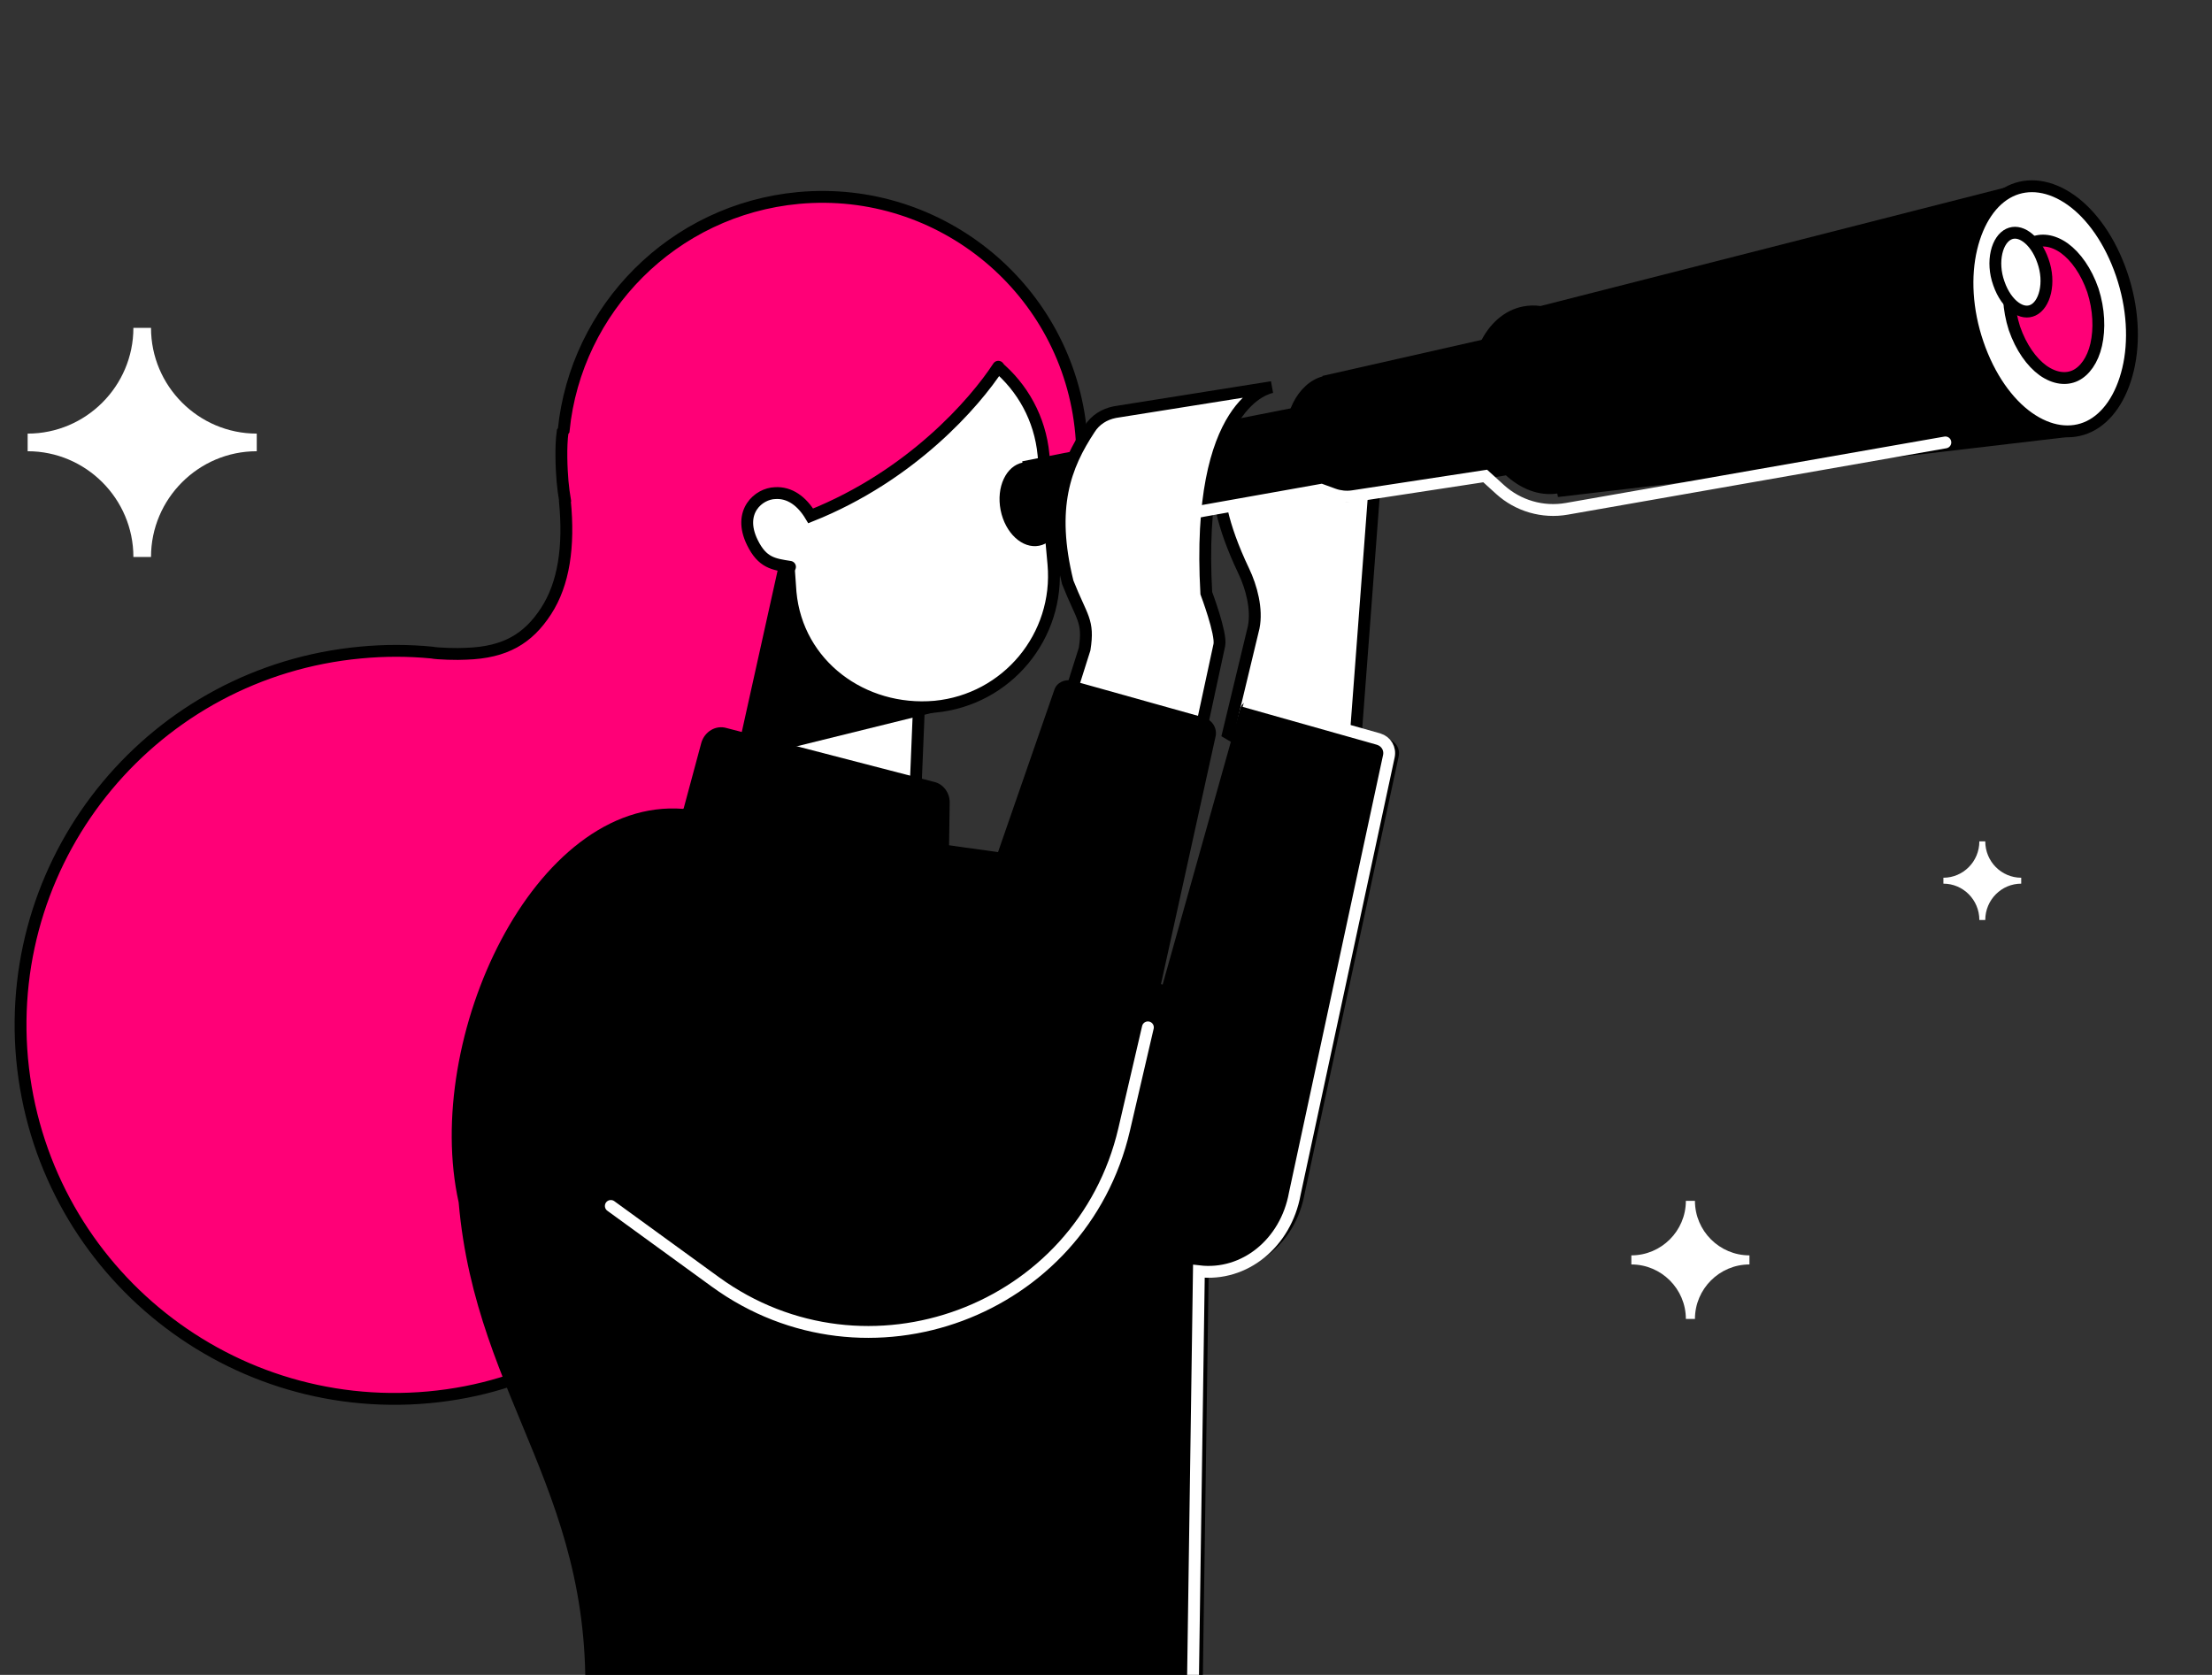
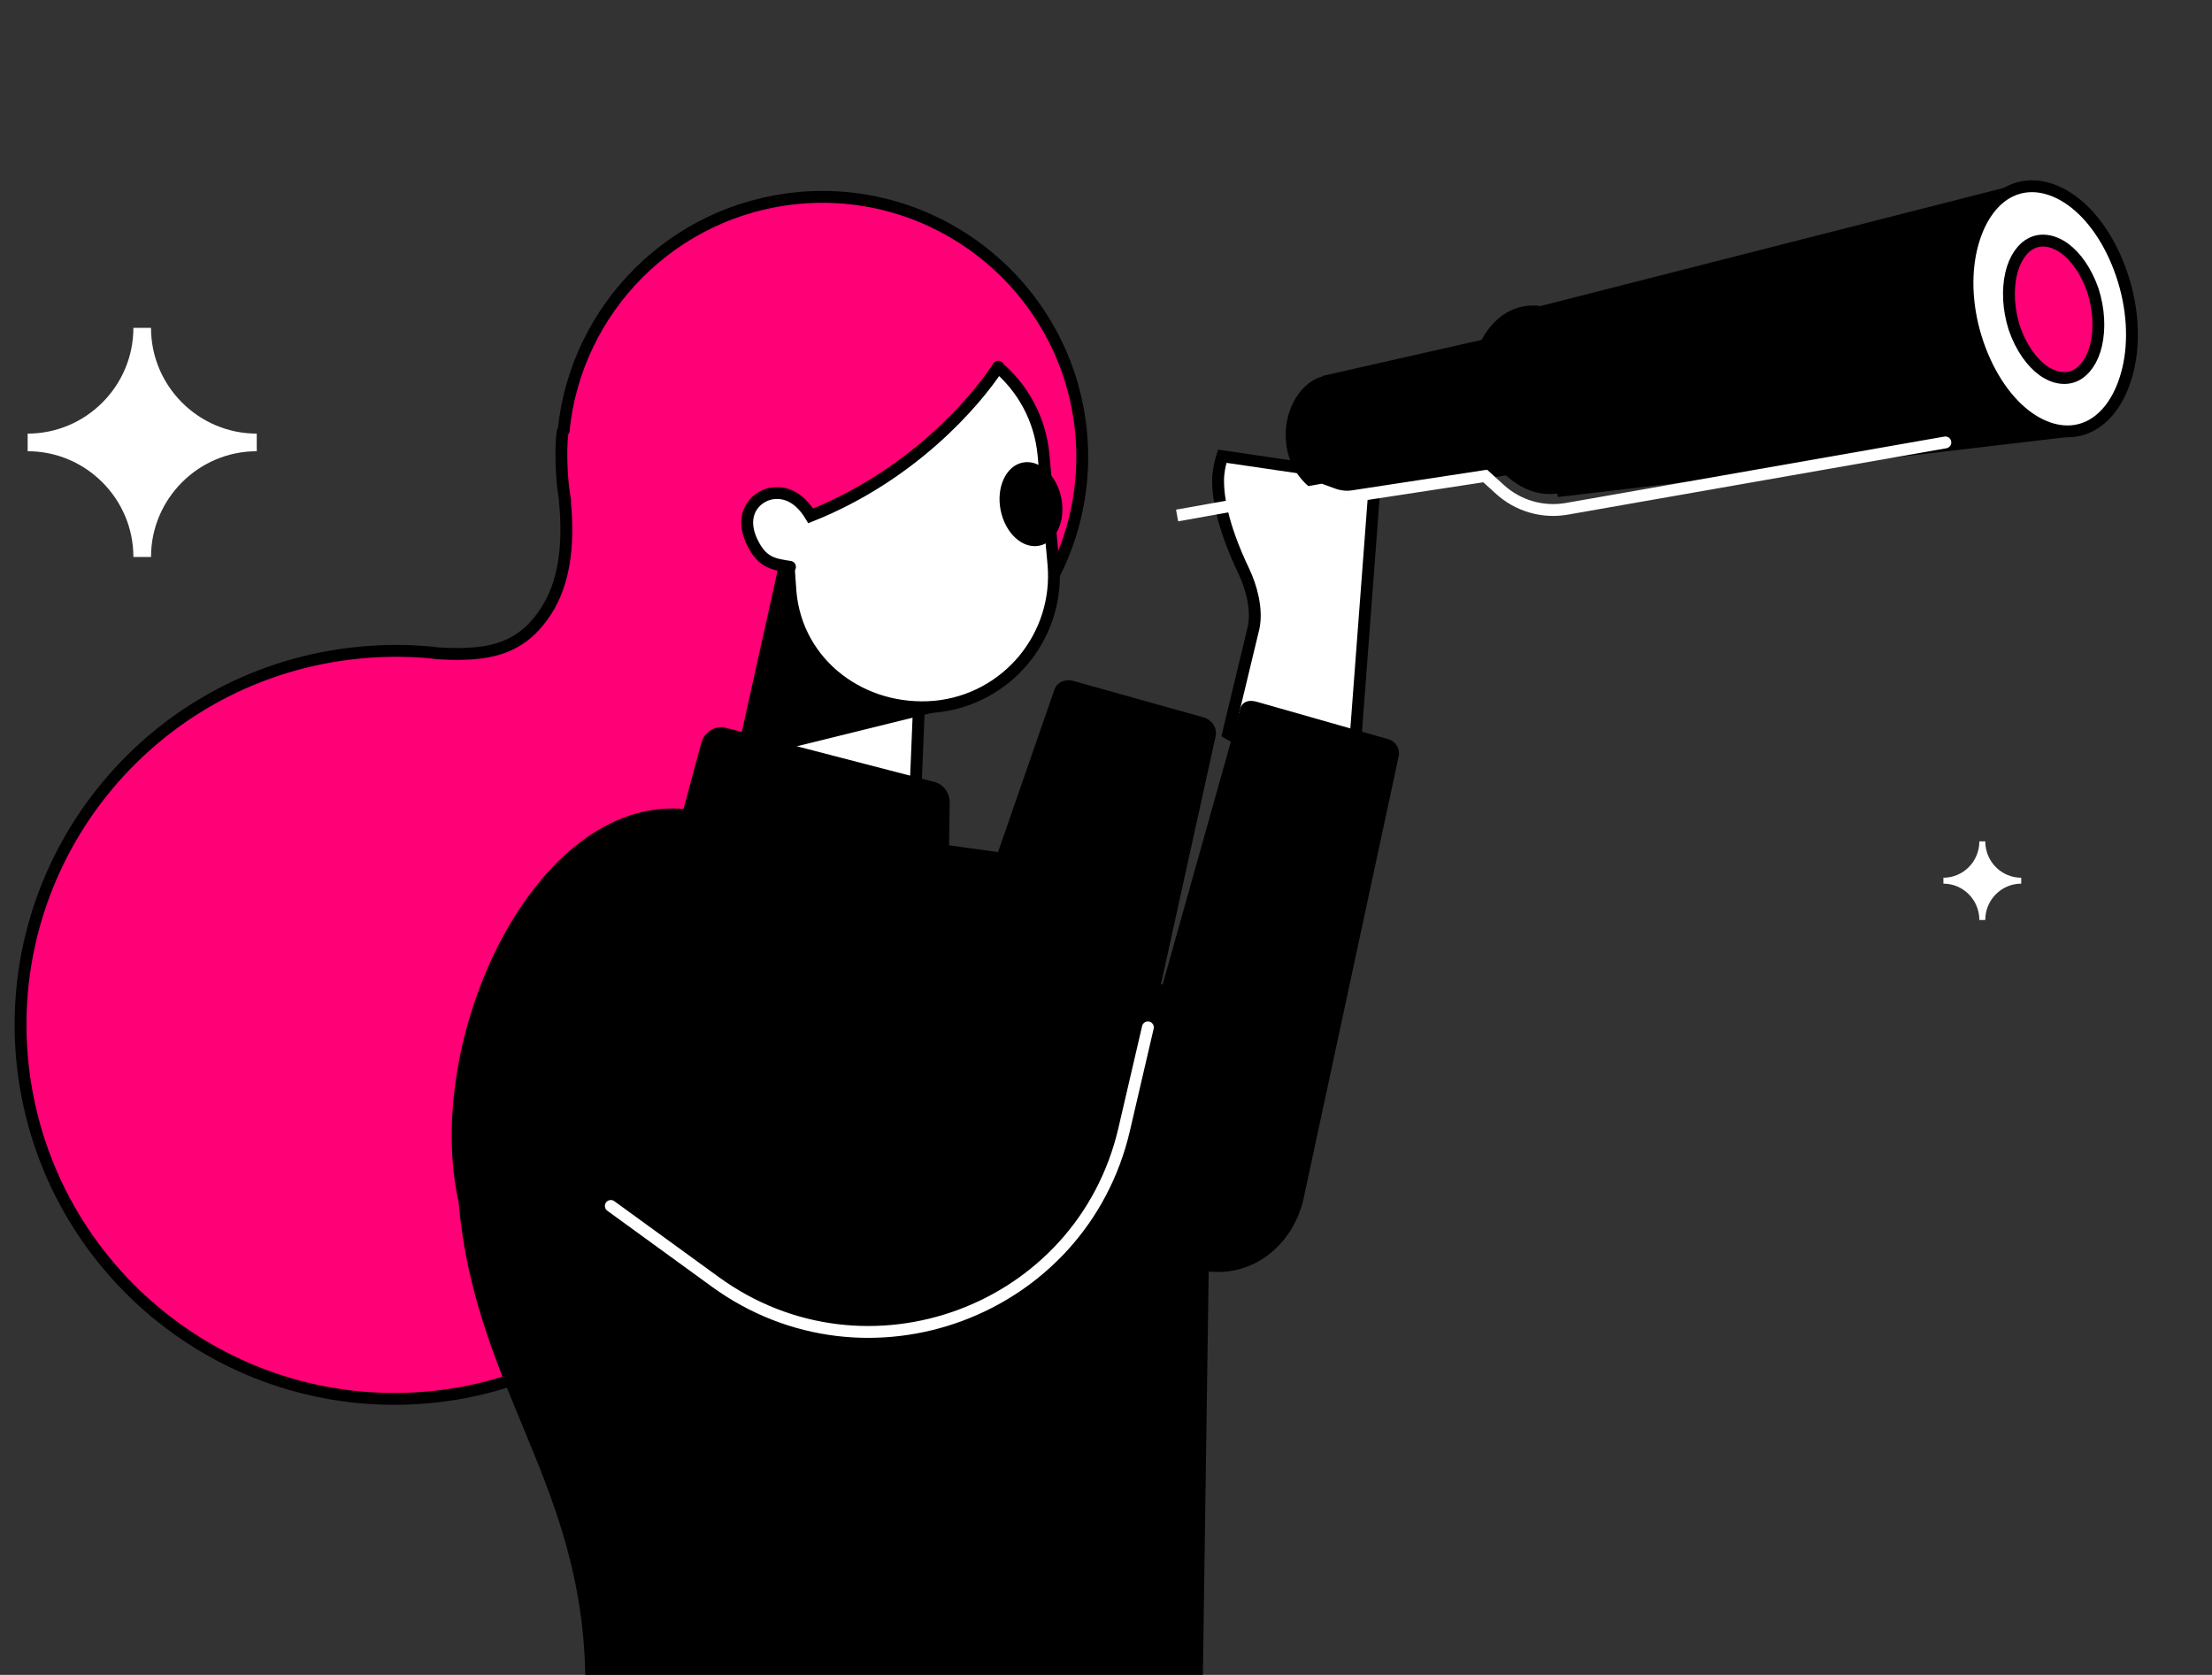
<svg xmlns="http://www.w3.org/2000/svg" width="560" height="424" viewBox="0 0 560 424" fill="none">
  <rect x="0" y="0" width="560" height="424" fill="#333333" stroke="none" />
  <g clip-path="url(#clip0_167_8896)">
-     <path d="M429.1 333.9H426.8C426.8 326.3 420.6 320.1 413 320.1V317.8C420.6 317.8 426.8 311.6 426.8 304H429.1C429.1 311.6 435.3 317.8 442.9 317.8V320.1C435.3 320.1 429.1 326.3 429.1 333.9Z" fill="white" />
    <path d="M38.231 141H33.769C33.769 126.258 21.742 114.231 7 114.231V109.769C21.742 109.769 33.769 97.743 33.769 83H38.231C38.231 97.743 50.258 109.769 65 109.769V114.231C50.258 114.231 38.231 126.258 38.231 141Z" fill="white" />
    <path d="M501.1 213H502.6C502.6 218.1 506.7 222.2 511.7 222.2V223.7C506.7 223.7 502.6 227.8 502.6 232.9H501.1C501.1 227.8 497 223.7 492 223.7V222.2C497 222.2 501.1 218.1 501.1 213Z" fill="white" />
    <path d="M317.387 158.817L310.931 185.653L331.363 197.747C334.64 198.435 341.909 205.806 342 202.5L348.132 121.168L309.437 115.498C309.437 115.498 309.395 115.637 309.353 115.775C309.101 116.608 308.638 118.135 308.425 120.343C308.136 124.802 309.131 132.528 314.88 144.572C316.829 148.647 318.315 154.249 317.387 158.817Z" fill="white" stroke="black" stroke-width="3" />
    <path d="M202.176 50.114C170.372 53.064 145.791 78.202 142.701 108.936L142.437 109.31C141.899 113.088 142.149 118.77 142.419 121.882C142.555 123.438 142.786 125.175 143.06 126.773L143.018 126.912C144.115 138.306 142.773 147.749 138.241 154.711C133.709 161.673 127.947 165.177 118 165.5C115.835 165.646 110.706 165.5 109.307 165.197C103.419 164.627 97.362 164.612 91.276 165.194C39.2 170.039 0.885 216.022 5.591 268.057C10.436 320.134 56.419 358.448 108.454 353.742C160.35 348.994 192.784 304.413 187.982 252.198C187.48 247.348 187.407 243.083 187.347 239.277C187.292 238.957 187.279 238.499 187.363 238.221L187.363 237.842C187.358 234.514 187.354 231.598 187.053 228.733C186.374 222.466 184.93 216.726 179.931 210.212L178.117 207.693L180.968 206.283C184.042 204.638 186.329 201.087 188.536 196.3C189.36 194.58 190.045 192.817 190.772 190.916C191.079 190.403 191.289 189.709 191.499 189.015C192.394 186.558 193.428 184.144 194.697 181.952L195.618 180.412L197.368 180.639C202.853 181.541 208.409 181.708 214.175 181.18C250.328 177.88 277.009 145.801 273.709 109.648C270.408 73.494 238.329 46.813 202.176 50.114Z" fill="#FF0077" stroke="black" stroke-width="3" />
    <path d="M233.055 168.864L231.578 204.783L187.951 196.73L199.245 145.901L233.236 168.767L233.055 168.864Z" fill="white" stroke="black" stroke-width="3" />
    <path d="M186.183 192.558L197.435 141.868L235.684 167.689L236.723 180.277L186.28 192.738L186.183 192.558Z" fill="black" />
    <path d="M236.684 178.903C218.469 180.511 201.843 168.357 200.138 149.961L198.097 121.159C196.489 102.943 209.85 86.835 228.108 85.088C246.323 83.479 262.432 96.841 264.179 115.098L266.695 142.832C268.303 161.047 254.941 177.156 236.684 178.903Z" fill="white" stroke="black" stroke-width="3" />
    <path d="M240.055 225.836C240.196 219.363 240.361 208.806 240.431 203.069C240.409 200.638 238.789 198.481 236.526 197.948L183.981 184.316C181.205 183.476 178.409 185.205 177.568 187.981L172.703 206.056C172.493 206.75 172.519 207.667 172.586 208.445L175.397 223.691C175.877 226.109 177.804 227.753 180.331 227.912L234.556 230.99C237.542 231.137 240.048 228.864 240.013 225.975L240.055 225.836Z" fill="black" />
    <path d="M257.646 83.118C250.329 103.784 216.581 129.178 187.625 137.233C158.712 145.149 180.819 80.623 195.579 71.908C210.339 63.193 257.646 83.118 257.646 83.118Z" fill="#FF0077" />
    <path d="M206.467 135.056C205.17 131.33 200.583 121.456 193.308 125.467C186.033 129.477 191.104 140.256 196.572 142.214C201.999 144.311 206.574 142.211 206.574 142.211C206.574 142.211 207.763 138.782 206.467 135.056Z" fill="white" />
    <path d="M252.732 92.844C246.792 101.956 230.744 120.433 205.242 130.595C203.029 126.894 199.936 124.594 196.227 124.835C192.101 124.95 186.63 129.507 190.473 137.337C193.002 142.497 195.807 142.837 200 143.5" stroke="black" stroke-width="3" stroke-linecap="round" />
-     <path d="M393.535 90.197L397.69 111.256L262.944 137.838L258.79 116.779L393.535 90.197Z" fill="black" />
-     <path d="M282.29 104.321C279.552 104.856 277.298 106.295 275.848 108.583C269.685 117.931 265.606 128.409 270.31 147.41C273.913 156.532 275.717 157.078 274.588 164.313L256.92 220.182L274.958 177.608L275.236 177.692L275.514 177.776L302.68 191.151L308.694 163.272C309.257 160.411 305.392 150.15 305.392 150.15C302.68 101.5 321.276 98.15 322 98L282.29 104.321Z" fill="white" stroke="black" stroke-width="3" />
    <path d="M173.124 204.667L252.666 215.712L266.895 174.712C267.483 172.769 269.569 171.885 271.416 172.292L304.801 181.64C306.883 182.27 308.226 184.343 307.734 186.468L293.925 249.111L294.341 249.237L313.961 179.412C314.549 177.469 316.328 177.098 318.272 177.686L351.476 187.131C353.42 187.719 354.526 189.569 354.077 191.555L330.273 302.238C328.005 314.734 317.552 323.238 305.998 321.862L303.716 480.112L271.259 479.645L188.286 478.449L139.411 477.744C144.753 463.602 146.705 452.145 147.798 437.02C152.053 378.91 120.522 355.425 116.119 304.391C106.886 262.806 135.194 201.823 172.943 204.764L173.124 204.667Z" fill="black" />
-     <path d="M315 177.5L348.994 187.095C350.938 187.683 352.044 189.533 351.595 191.519L327.791 302.202C325.523 314.698 315.07 323.202 303.516 321.826L301.234 480.076" stroke="white" stroke-width="3" />
    <path d="M290.605 260.077L284.582 285.983C273.8 332.117 219.352 352.306 181.094 324.513L154.637 305.291" stroke="white" stroke-width="3" stroke-linecap="round" />
    <path fill-rule="evenodd" clip-rule="evenodd" d="M334.781 95.166L469.784 64.595L477.536 104.065L340.677 127.191L340.591 126.723C334.472 126.883 327.433 121.817 325.846 113.772C324.159 105.22 328.639 96.929 334.806 95.3L334.781 95.166Z" fill="black" />
    <path d="M253.323 129.14C252.176 123.325 254.686 117.932 258.93 117.095C263.173 116.258 267.543 120.293 268.69 126.108C269.838 131.924 267.327 137.316 263.084 138.153C258.841 138.991 254.471 134.955 253.323 129.14Z" fill="black" />
    <path fill-rule="evenodd" clip-rule="evenodd" d="M390.01 77.469L509.5 47L513 53L525.628 110.379L394.428 125.823L394.251 124.936C384.868 126.317 375.384 117.389 372.867 104.632C370.294 91.587 375.98 79.479 385.567 77.588C387.051 77.295 388.541 77.264 390.01 77.469Z" fill="black" />
    <path d="M500.717 86.984C503.614 95.438 508.293 102.006 513.535 105.714C518.776 109.422 524.303 110.186 528.921 107.947C533.538 105.707 537.065 100.562 538.75 93.496C540.434 86.429 540.011 77.816 537.114 69.363C534.218 60.91 529.539 54.341 524.297 50.633C519.055 46.925 513.528 46.162 508.911 48.401C504.294 50.64 500.766 55.785 499.082 62.851C497.398 69.918 497.821 78.531 500.717 86.984Z" fill="white" stroke="black" stroke-width="3" />
    <path d="M509.974 83.097C511.67 88.005 514.342 91.693 517.199 93.769C520.194 95.888 523.138 96.174 525.447 95.054C527.756 93.934 529.791 91.217 530.689 87.246C531.588 83.275 531.406 78.371 529.848 73.505C528.151 68.598 525.48 64.91 522.623 62.833C519.628 60.714 516.683 60.429 514.375 61.549C512.066 62.668 510.031 65.386 509.132 69.356C508.234 73.327 508.416 78.231 509.974 83.097Z" fill="#FF0077" stroke="black" stroke-width="3" />
-     <path d="M506.036 71.727L506.04 71.736L506.043 71.746C507.013 74.563 508.557 76.65 510.182 77.811C511.79 78.96 513.365 79.153 514.699 78.518C516.088 77.858 517.242 76.257 517.78 73.917C518.311 71.607 518.181 68.784 517.204 66.066L517.201 66.057L517.197 66.047C516.227 63.23 514.683 61.143 513.058 59.982C511.45 58.833 509.875 58.64 508.541 59.275C507.152 59.935 505.998 61.536 505.46 63.876C504.929 66.186 505.059 69.009 506.036 71.727Z" fill="white" stroke="black" stroke-width="3" />
    <path d="M492.759 113.477C493.575 113.334 494.121 112.557 493.977 111.741C493.834 110.925 493.057 110.379 492.241 110.523L492.759 113.477ZM376 120.5L377.009 119.39L376.48 118.909L375.773 119.017L376 120.5ZM334.5 124L335.013 122.59L334.634 122.453L334.237 122.523L334.5 124ZM337.598 125.127L337.086 126.536L337.598 125.127ZM492.241 110.523L396.396 127.33L396.914 130.284L492.759 113.477L492.241 110.523ZM380.756 122.796L377.009 119.39L374.991 121.61L378.738 125.016L380.756 122.796ZM375.773 119.017L342.3 124.131L342.753 127.097L376.227 121.983L375.773 119.017ZM338.111 123.717L335.013 122.59L333.987 125.41L337.086 126.536L338.111 123.717ZM334.237 122.523L297.737 129.023L298.263 131.977L334.763 125.477L334.237 122.523ZM342.3 124.131C340.891 124.347 339.45 124.204 338.111 123.717L337.086 126.536C338.898 127.195 340.847 127.388 342.753 127.097L342.3 124.131ZM396.396 127.33C390.762 128.317 384.988 126.644 380.756 122.796L378.738 125.016C383.656 129.488 390.367 131.433 396.914 130.284L396.396 127.33Z" fill="white" />
  </g>
  <defs>
    <clipPath id="clip0_167_8896">
      <rect width="560" height="424" fill="white" />
    </clipPath>
  </defs>
</svg>